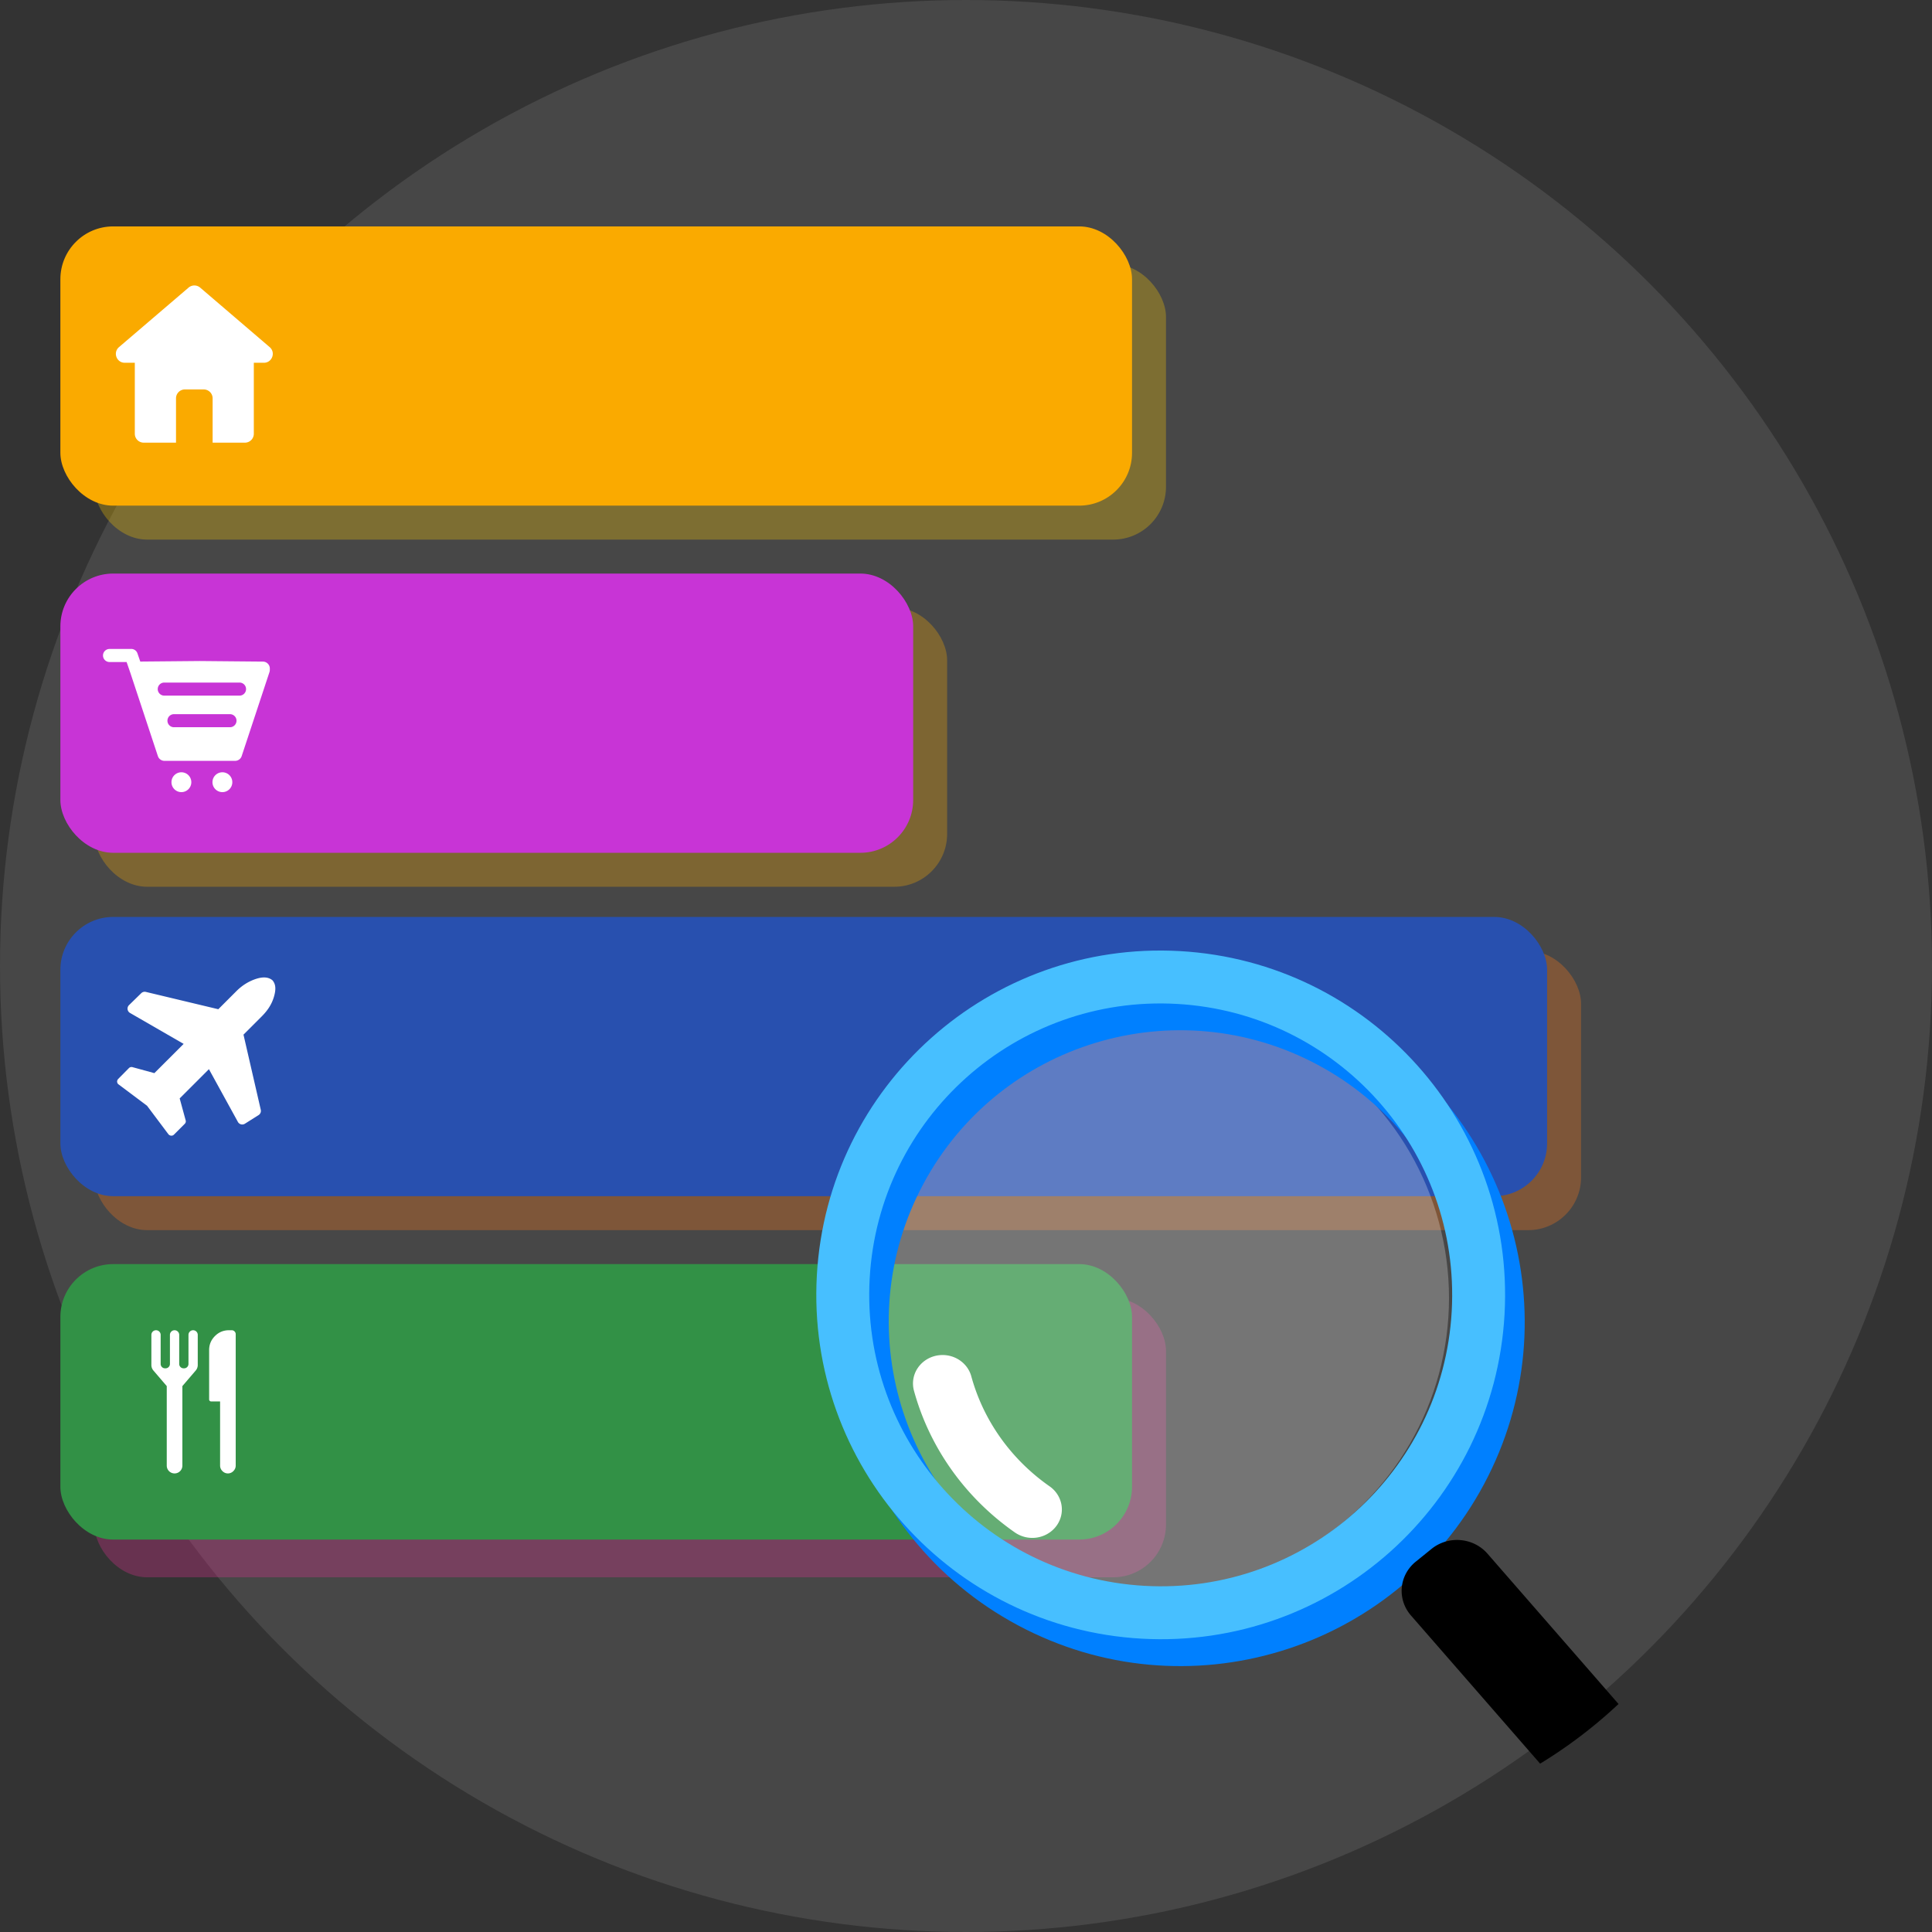
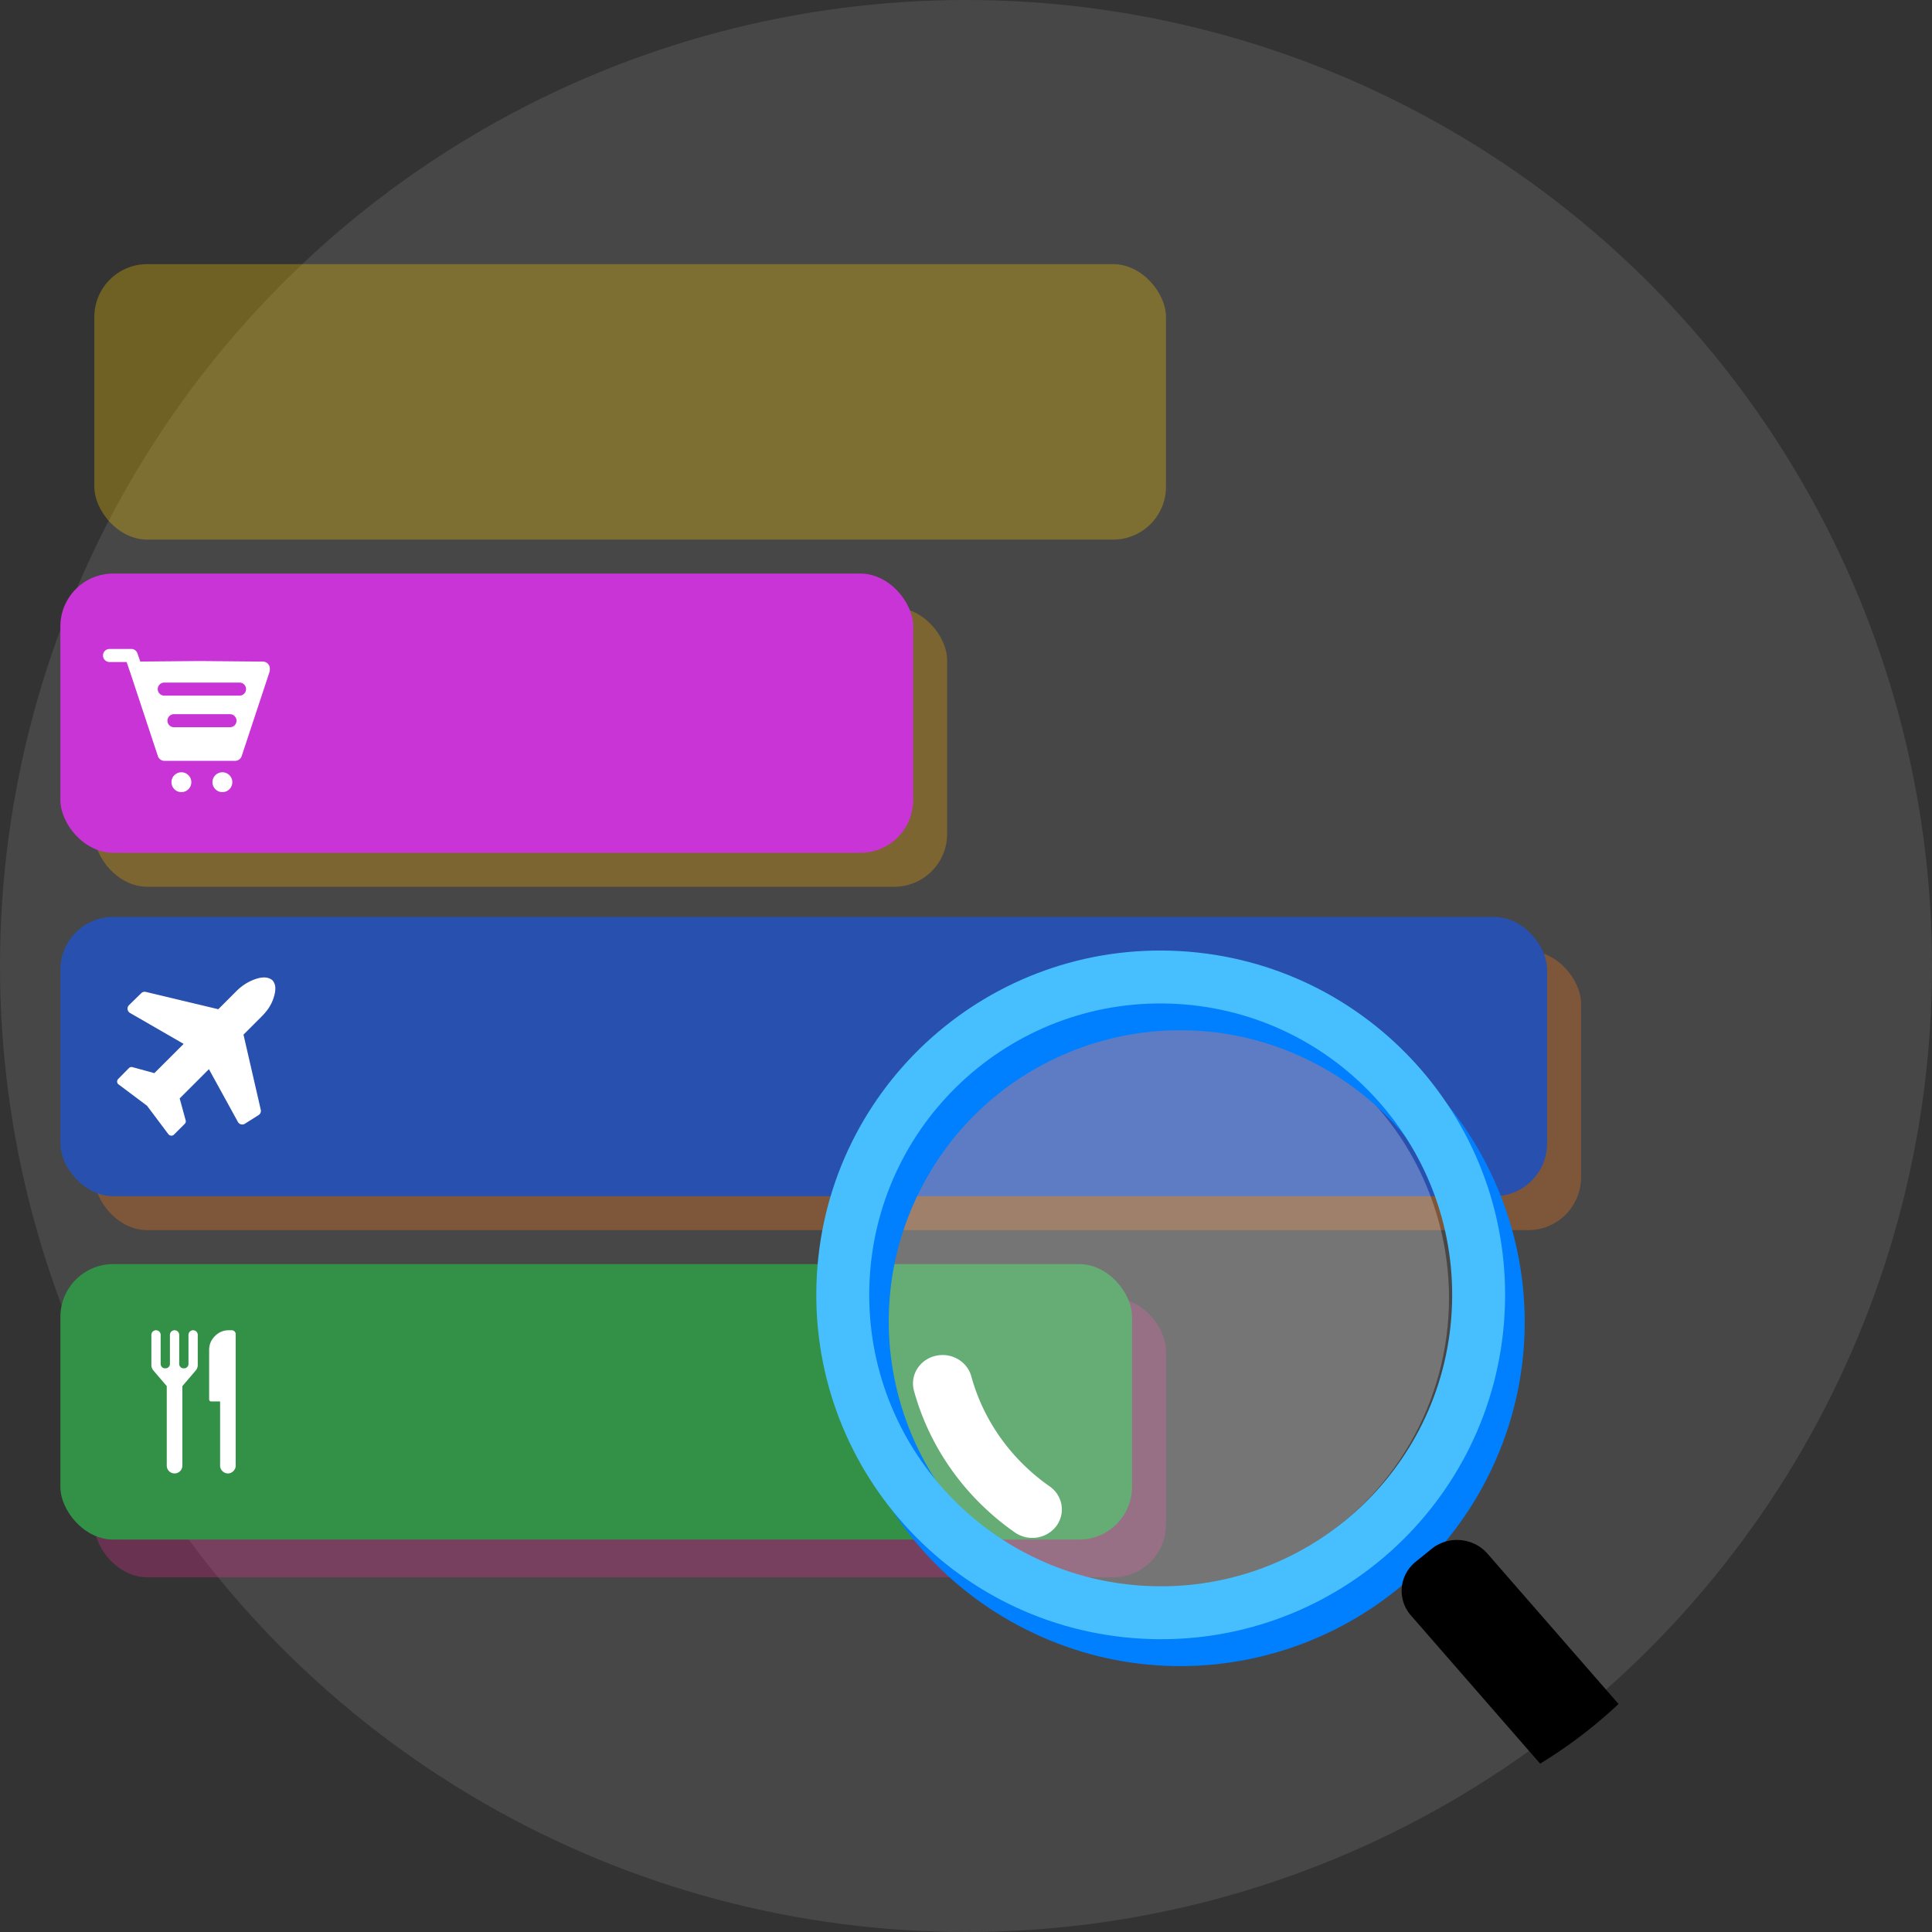
<svg xmlns="http://www.w3.org/2000/svg" width="512" height="512" fill="none">
  <rect width="100%" height="100%" fill="#333333" stroke="none" />
  <g clip-path="url(#a)">
    <circle cx="256" cy="256" r="256" fill="#fff" fill-opacity=".1" />
    <rect width="226" height="74" x="25" y="161" fill="#FAAA00" fill-opacity=".3" rx="14" />
    <rect width="284" height="73" x="25" y="70" fill="#FAC800" fill-opacity=".3" rx="14" />
    <rect width="284" height="74" x="25" y="344" fill="#E33095" fill-opacity=".3" rx="14" />
    <rect width="394" height="74" x="25" y="252" fill="#FF7819" fill-opacity=".3" rx="14" />
    <rect width="226" height="74" x="16" y="152" fill="#C834D6" rx="14" />
-     <rect width="284" height="74" x="16" y="60" fill="#FAAA00" rx="14" />
    <rect width="284" height="73" x="16" y="335" fill="#329146" rx="14" />
    <rect width="394" height="74" x="16" y="243" fill="#2850AF" rx="14" />
-     <path fill="#fff" d="M49.975 76.218a2.36 2.36 0 0 1 3.068 0l18.419 15.77c1.664 1.425.656 4.151-1.535 4.151h-2.662v18.812a2.359 2.359 0 0 1-2.359 2.359h-8.558v-11.745a2.359 2.359 0 0 0-2.359-2.359h-4.985a2.359 2.359 0 0 0-2.36 2.359v11.745h-8.557a2.359 2.359 0 0 1-2.36-2.359V96.139h-2.656c-2.192 0-3.199-2.728-1.533-4.152l18.437-15.769z" />
    <path fill="#fff" fill-rule="evenodd" d="m34.557 178.353-1.003-2.91h-4.526a1.73 1.73 0 0 1 0-3.462h5.6a1.732 1.732 0 0 1 1.795 1.161l.75 2.179 15.77-.143 16.723.152a1.841 1.841 0 0 1 1.834 2.016c.023.247-.003.502-.086.752l-7.367 22.273a1.843 1.843 0 0 1-1.803 1.263l-.07.001h-18.46l-.072-.001a1.843 1.843 0 0 1-1.803-1.263l-7.282-22.018zm8.976 5.995h19.943a1.73 1.73 0 0 0 0-3.462H43.533a1.731 1.731 0 0 0 0 3.462zm2.53 8.375h14.884a1.73 1.73 0 1 0 0-3.461H46.063a1.731 1.731 0 0 0 0 3.461zm12.874 17.199a2.63 2.63 0 1 1-.001-5.26 2.63 2.63 0 0 1 .001 5.26zm-10.865 0a2.63 2.63 0 1 1-.002-5.26 2.63 2.63 0 0 1 .002 5.26zm19.715 49.515c1.916-.637 3.393-.518 4.43.36.879 1.037.966 2.408.36 4.428s-1.716 3.63-3.232 5.147l-4.818 4.817 4.58 19.916a1.313 1.313 0 0 1-.58 1.405l-3.629 2.289a1.314 1.314 0 0 1-1.852-.479l-7.678-13.977-7.75 7.75 1.585 5.804c.1.339.02.648-.24.928l-2.872 2.872a.934.934 0 0 1-.688.269h-.06a1.08 1.08 0 0 1-.719-.39l-5.656-7.539-7.541-5.655c-.22-.14-.35-.369-.39-.688-.019-.259.07-.509.27-.748l2.873-2.902a.934.934 0 0 1 .688-.269c.12 0 .2.01.24.03l5.805 1.586 7.752-7.75-14.21-8.199a1.314 1.314 0 0 1-.26-2.078l3.237-3.16a1.313 1.313 0 0 1 1.223-.337l19.197 4.589 4.788-4.788c1.516-1.516 3.232-2.593 5.147-3.231z" clip-rule="evenodd" />
    <path fill="#fff" d="M48.332 388.404v-21.076l3.538-4.128c.347-.405.537-.92.537-1.453v-7.992a1.229 1.229 0 1 0-2.458 0v7.706c0 .641-.52 1.16-1.16 1.16h-.137a1.16 1.16 0 0 1-1.16-1.16v-7.706a1.229 1.229 0 1 0-2.459 0v7.706c0 .641-.52 1.16-1.16 1.16h-.137a1.16 1.16 0 0 1-1.16-1.16v-7.706a1.229 1.229 0 1 0-2.459 0v7.992c0 .533.19 1.048.538 1.453l3.537 4.128v21.076a2.07 2.07 0 0 0 4.14 0zm9.994-17.009h-2.379a.501.501 0 0 1-.368-.156.502.502 0 0 1-.156-.368v-13.104c0-1.441.514-2.675 1.54-3.701 1.026-1.027 2.26-1.54 3.702-1.54h.753c.284 0 .53.104.737.311.207.208.311.454.311.737v34.806c0 .568-.208 1.059-.622 1.474a2.014 2.014 0 0 1-1.448.62 2.012 2.012 0 0 1-1.447-.62 2.014 2.014 0 0 1-.623-1.474v-16.985z" />
    <circle cx="307" cy="344" r="77" fill="#fff" fill-opacity=".25" />
    <path fill="#0080FF" fill-rule="evenodd" d="M355.8 269.815c-44.456-23.779-99.756-7.034-123.512 37.397-23.757 44.434-6.977 99.733 37.478 123.512 44.456 23.78 99.755 7.033 123.511-37.399 23.756-44.431 6.978-99.731-37.477-123.51zm-6.61 12.362c37.624 20.125 51.826 66.927 31.719 104.532-20.107 37.608-66.908 51.779-104.533 31.653-37.626-20.126-51.825-66.928-31.719-104.533 20.107-37.606 66.909-51.777 104.533-31.652z" clip-rule="evenodd" />
    <path fill="#000" d="m375.191 413.857 4.193-3.391c2.132-1.723 4.889-2.559 7.666-2.322 2.777.236 5.345 1.525 7.139 3.583l34.739 39.849a126.868 126.868 0 0 1-20.777 15.81l-34.234-39.269c-1.795-2.059-2.669-4.717-2.431-7.392.239-2.674 1.572-5.145 3.705-6.868z" />
    <path fill="#47BFFF" fill-rule="evenodd" d="M312.688 252.05c-50.328-2.841-93.406 35.646-96.217 85.962-2.811 50.316 35.707 93.41 86.034 96.251 50.327 2.84 93.406-35.646 96.217-85.962 2.811-50.317-35.706-93.41-86.034-96.251zm-.784 13.999c42.596 2.404 75.195 38.876 72.815 81.461-2.379 42.586-38.838 75.157-81.432 72.753-42.595-2.404-75.193-38.875-72.814-81.461 2.379-42.585 38.836-75.158 81.431-72.753z" clip-rule="evenodd" />
    <path fill="#fff" d="M280.447 403.637c-1.079 1.901-2.957 3.262-5.156 3.737a8.117 8.117 0 0 1-6.335-1.256c-13.154-9.189-22.605-22.465-26.748-37.571a7.307 7.307 0 0 1 1.084-6.126c1.258-1.796 3.259-2.984 5.495-3.263 3.922-.486 7.615 1.909 8.62 5.59 3.213 11.716 10.541 22.012 20.741 29.141 3.206 2.237 4.191 6.411 2.299 9.748z" />
  </g>
  <defs>
    <clipPath id="a">
      <path fill="#fff" d="M0 0h512v512H0z" />
    </clipPath>
  </defs>
</svg>